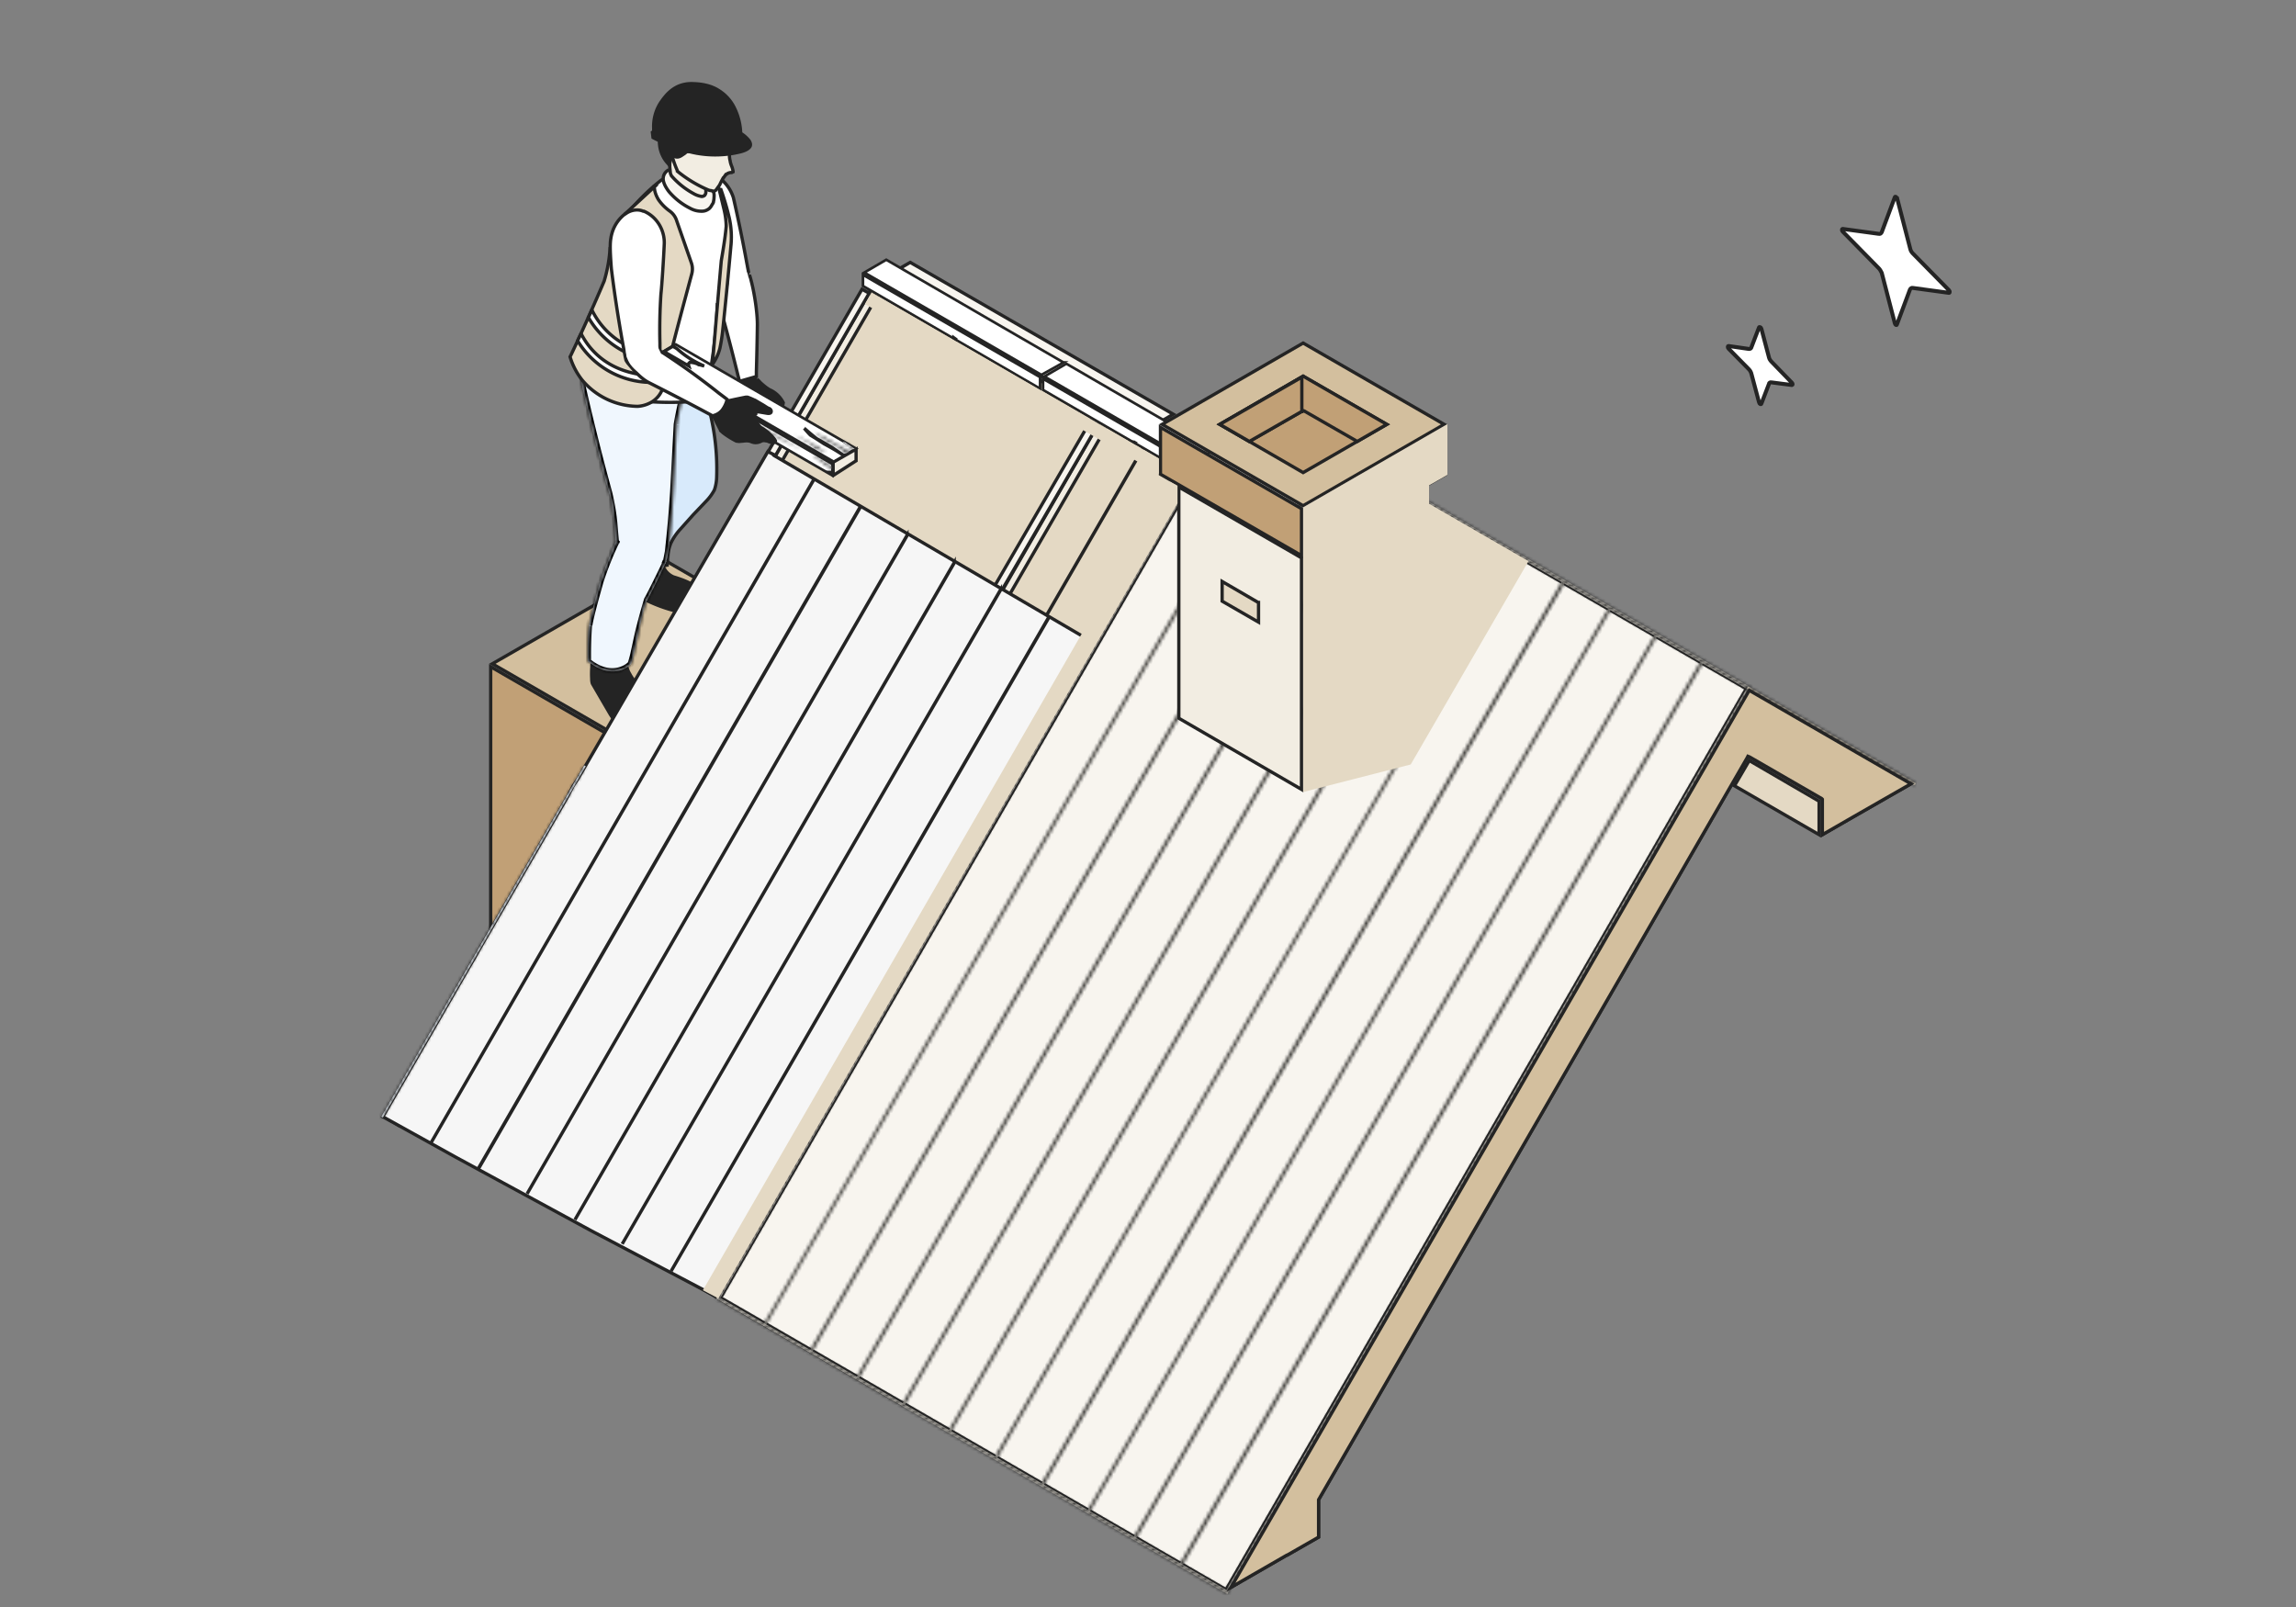
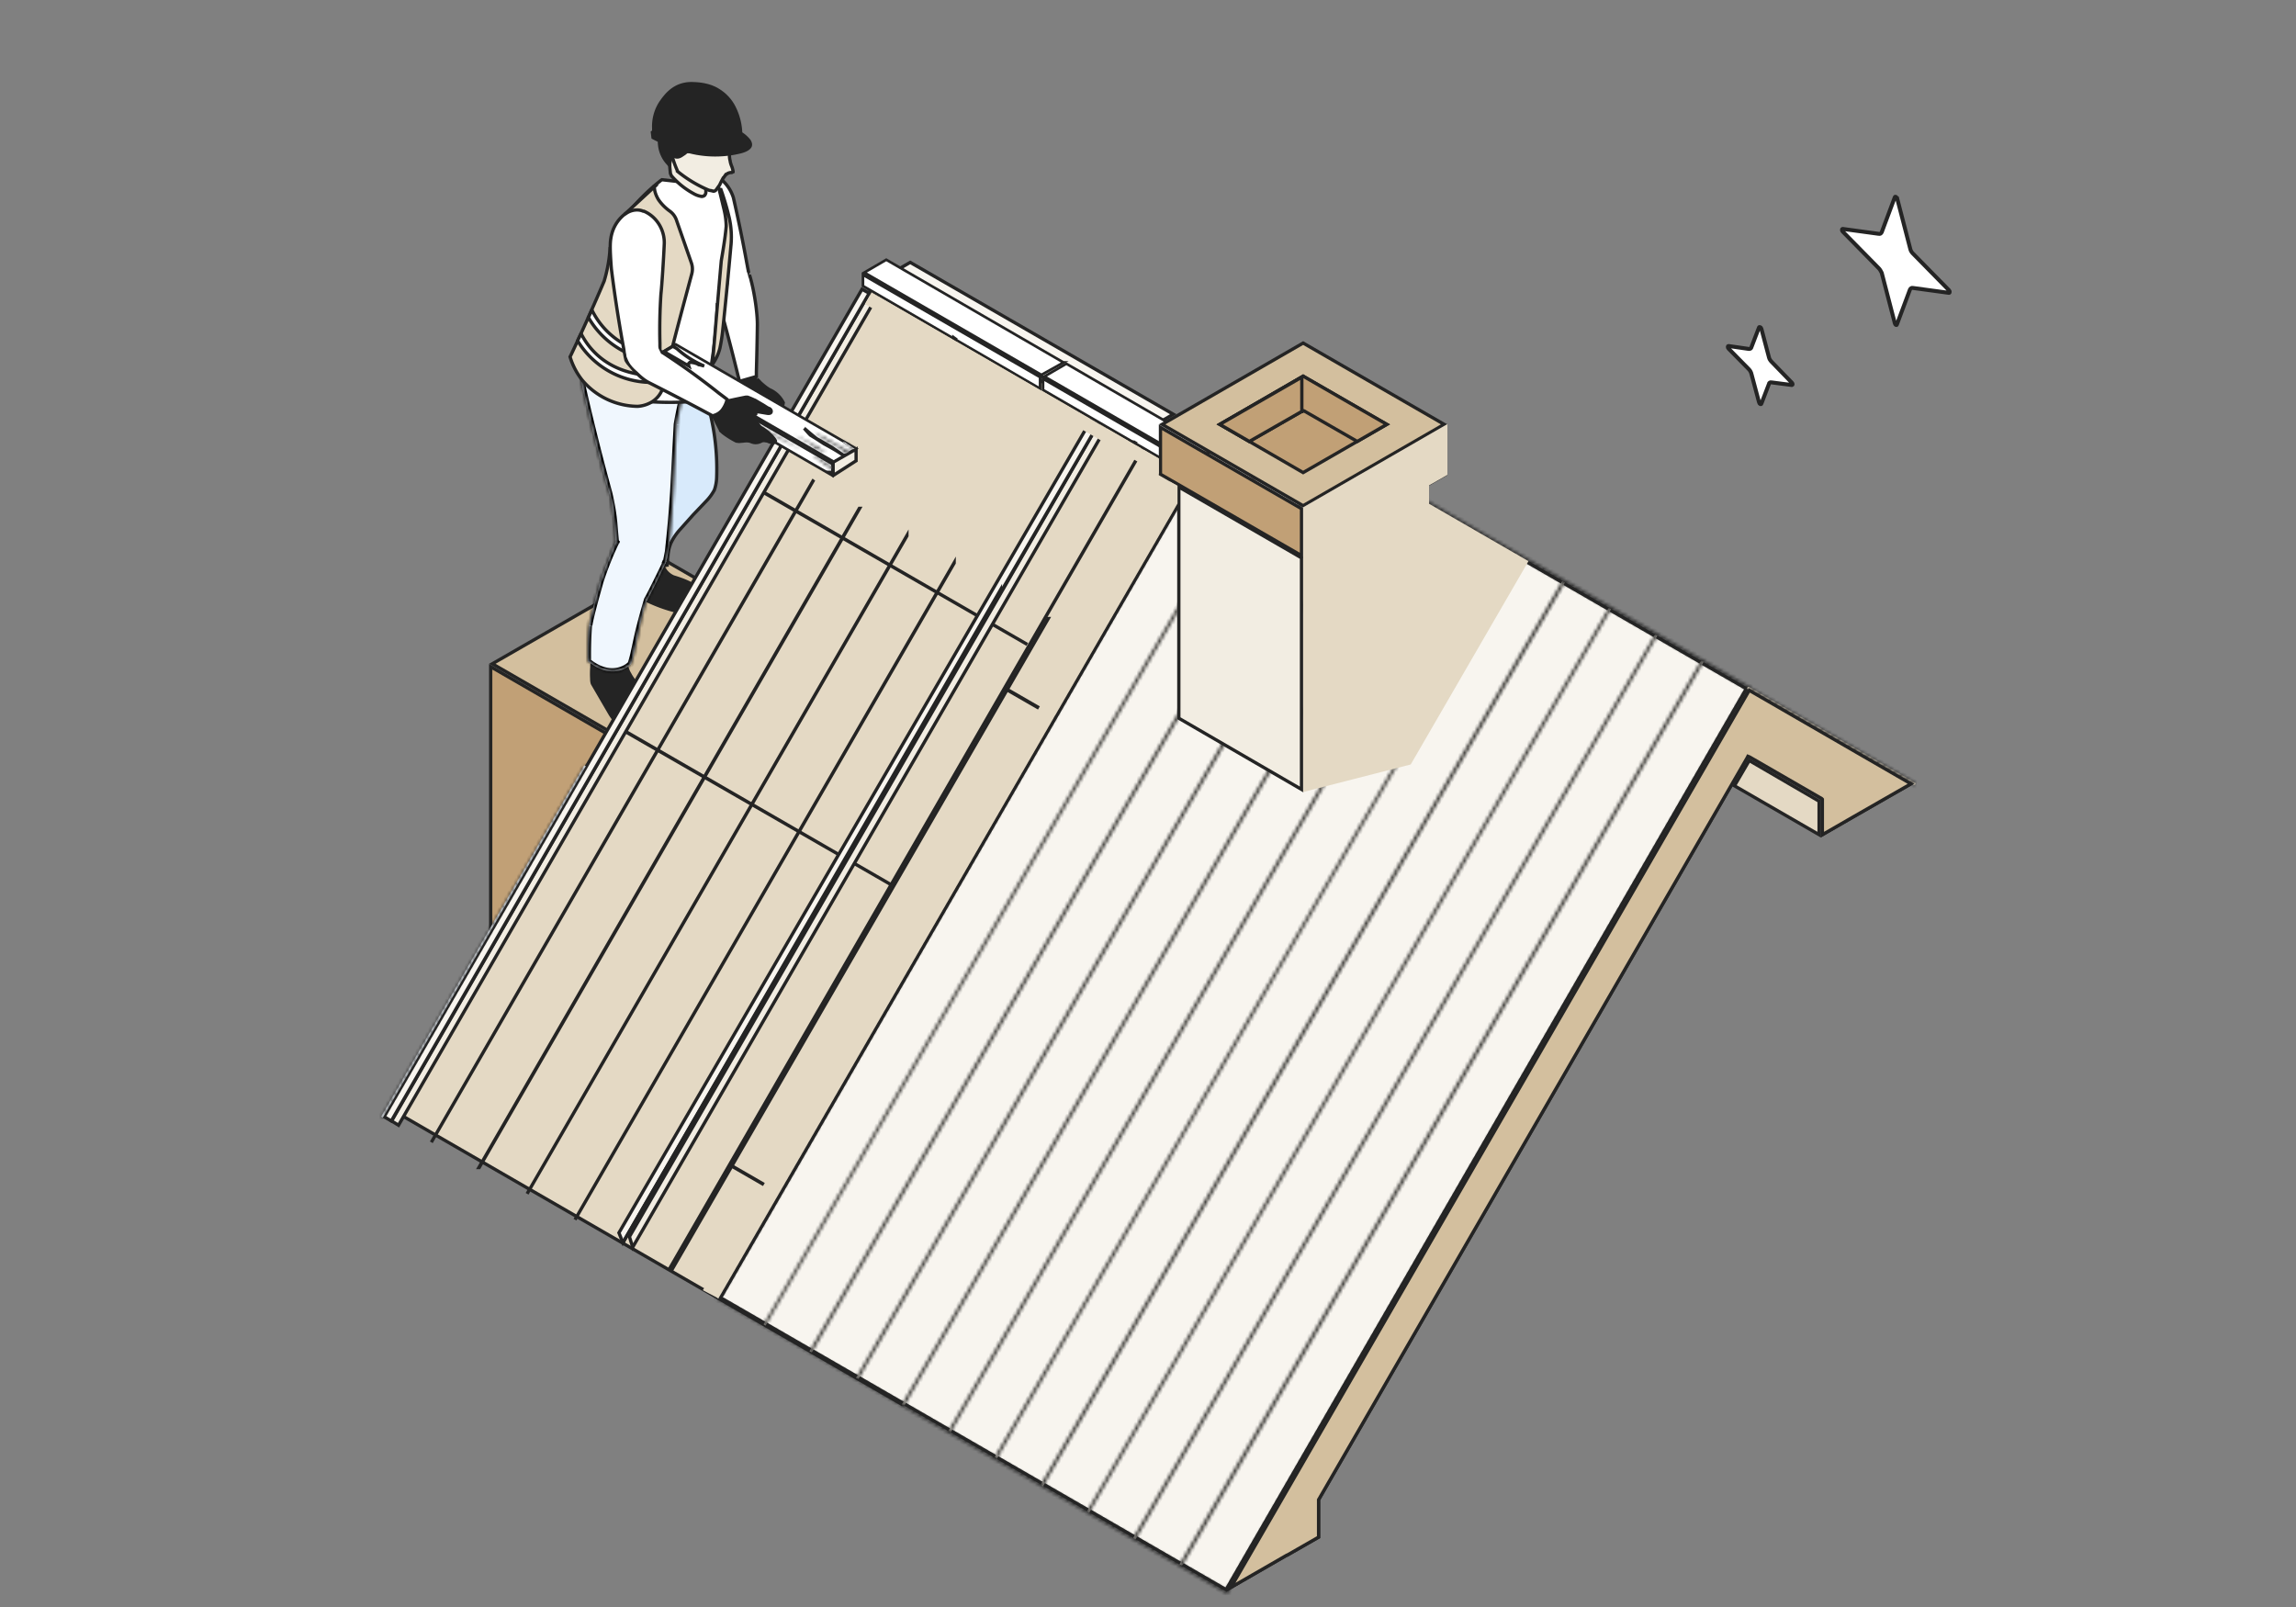
<svg xmlns="http://www.w3.org/2000/svg" width="700" height="490" fill="none">
  <rect width="100%" height="100%" fill="#808080" stroke="none" />
  <style>.B{fill:#fff}.C{fill:#242424}.D{stroke:#242424}.E{fill:#f2ede2}.F{fill:#e4d9c4}.G{fill:#f8f5ef}.H{fill:#d3bf9e}.I{fill:#c1a076}.J{fill:#f0f7fe}.K{stroke-width:.8}</style>
  <defs>
    <path id="A" d="m555.6 243.7-.2-.2-22-12.7-.5-.2-.2.4L402 457.3v11.4l-9.6 5.5h-.1l-17 9.8 158-273.5 49.3 28.5-17.8 10.2-9.2 5.3v-10.8Z" class="D H" />
    <path id="B" d="m324.3 110.5-6.8 3.8-54-31.2 6.7-3.9 54 31.3Zm-7.2 4.5v3.5l-54-31.3v-3.4l54 31.2Z" />
  </defs>
  <path stroke-width="1.2" d="M578.3 60.5c0-.4-.5-.7-.6-.4l-4 10.7c-.2.4-.5.6-.9.5l-11-1.5c-.3 0-.3.5 0 .8l11 11.2c.4.4.7 1 .9 1.4l4 15.4c.1.4.5.7.6.4l4-10.7c.2-.4.5-.6.9-.5l11 1.5c.3 0 .3-.5 0-.8l-11-11.2c-.4-.4-.7-.9-.8-1.4l-4-15.4ZM537 100.2c-.1-.4-.6-.6-.7-.4l-2.3 6c-.1.5-.4.6-.8.6l-6.2-.9c-.3 0-.3.5 0 .8l6.2 6.3c.4.4.7 1 .8 1.5l2.3 8.6c.1.5.6.7.7.4l2.3-6c0-.4.4-.6.8-.5l6.2.8c.3 0 .3-.4 0-.7l-6.2-6.4c-.4-.4-.7-.9-.8-1.4l-2.3-8.7Z" class="B D" />
  <path stroke="#f8f5ef" stroke-width=".6" d="M196.5 191.5h2.5" />
  <g class="D">
    <path d="M203.3 234.3v7.4l-53.7 88.6v-127l53.7 31Z" class="I" />
    <path d="m257.4 202.4-53.6 31-53.7-31 53.7-30.9 53.6 31Z" class="H" />
    <path d="m202.2 173 .5.7a6 6 0 0 0 2.6 2.2c1 .3 3.3 1 5.4 2.1 1 .6 1.9 1.2 2.5 2 .6.6 1 1.3.9 2.1v.2c-.2 1.8-1.5 3-3.2 3.6a10 10 0 0 1-5.3.3 45.9 45.9 0 0 1-8.2-3l-.6-.3 5.4-9.9Z" class="C" />
    <path fill="#d8eafb" d="M208.6 101.9a1179.3 1179.3 0 0 1 7.6 22.9 72 72 0 0 1 2.3 20.5 13 13 0 0 1-.7 4.1 15 15 0 0 1-2.3 3.2l-4.1 4.3-4.2 4.7a16.9 16.9 0 0 0-2.7 4.1c-.9 2.4-1 4.1-1 5.3l-.1 1.1v.2h-.1l-1.8.4-.5.2-2.5-64.5 10-6.6h.1z" />
    <path d="M191 203c.2.8.5 1.7 1 2.5.5 1 1.3 2 2 3a45 45 0 0 0 4 4.5c.8.7 2.2 2.6 2.6 4.7.3 1 .2 2-.2 2.8s-1.3 1.6-2.8 2.2a8.4 8.4 0 0 1-7.7-1 12 12 0 0 1-3.9-4l-2.8-4.8-2.5-4.3c-.2-.3-.3-1-.3-1.8a26.6 26.6 0 0 1 .3-5.6L191 203z" class="C" />
  </g>
  <mask id="C" class="B">
    <path d="M201.8 110.7l7.8 3.9s-2.8 11.4-3.2 14.8-1.5 37.6-3.3 41.7h.1c0 .1-4.2 8.8-5.9 11.9-1.6 3-4 18.2-5 19.6 0 0-5.1 5.4-13.1-1 0 0-.2-7.6.4-11 .6-3.3 2.6-10.5 3.3-13a216.7 216.7 0 0 1 4.8-12.4s-.7-10.8-2-15c-1.5-4.2-7.3-28-8.2-32.5-1-4.3-.8-15.7 3.2-20.7l21 13.7z" />
  </mask>
  <path d="M201.8 110.7l7.8 3.9s-2.8 11.4-3.2 14.8-1.5 37.6-3.3 41.7h.1c0 .1-4.2 8.8-5.9 11.9-1.6 3-4 18.2-5 19.6 0 0-5.1 5.4-13.1-1 0 0-.2-7.6.4-11 .6-3.3 2.6-10.5 3.3-13a216.7 216.7 0 0 1 4.8-12.4s-.7-10.8-2-15c-1.5-4.2-7.3-28-8.2-32.5-1-4.3-.8-15.7 3.2-20.7l21 13.7z" class="J" />
  <path fill="#000" d="m201.8 110.7-.6.9h.1l.5-.9Zm7.8 3.9 1 .2.2-.8-.8-.3-.4.9Zm-3.2 14.8-1-.1 1 .1Zm-3.3 41.7-1-.4-.4 1 1 .4.4-1Zm.1 0 1 .5.4-1-1-.4-.4 1Zm-5.9 11.9.9.5-.9-.5Zm-5 19.6.6.7.1-.1-.8-.6Zm-13.1-1h-1v.6l.3.2.7-.7Zm.4-11-1-.1 1 .2Zm3.3-13 1 .2-1-.3Zm4.9-12.3 1 .4.2-.6-.5-.5-.7.7Zm-.1-.1h-1v.4l.3.3.7-.7Zm-2-15-1 .3 1-.3Zm-8.2-32.5-1 .3 1-.3Zm3.2-20.7.6-.8-.8-.5-.6.7.8.6Zm21 13.7-.4 1 7.9 3.8.4-1 .4-.8-7.8-3.9-.4 1Zm7.9 3.9-1-.3s-2.7 11.5-3.2 15l1 .1 1 .1c.4-3.3 3.1-14.6 3.2-14.7l-1-.2Zm-3.2 14.8-1-.1-.4 7.4-.7 13.2a379.8 379.8 0 0 1-1.6 18.2l-.5 2.6.9.4.9.4a90.7 90.7 0 0 0 1.3-8.1c.4-3.8.7-8.6 1-13.3l.7-13.3c.1-3.7.3-6.5.4-7.3h-1Zm-3.3 41.7-.4 1h.2l.3-1 .4-.9h-.2l-.3 1Zm.1 0-.9-.4s-4.2 8.8-5.9 11.8l1 .5.8.5a465 465 0 0 0 6-11.9l-1-.4Zm-5.9 11.9-.9-.5a189.4 189.4 0 0 0-2.9 10.7l-1.3 6a39.4 39.4 0 0 1-.7 2.6l-.1.2.8.6.8.6.4-.7.2-.7.6-2.2 1.3-6a184.6 184.6 0 0 1 2.7-10.1l-.9-.5Zm-5 19.6-.8-.7s-1 1.1-3 1.6-5 .4-8.7-2.6l-.6.8-.7.7c4.3 3.4 7.8 3.7 10.4 3 2.6-.5 4-2 4-2.1l-.7-.7Zm-13.1-1h1v-1.2a125.5 125.5 0 0 1 .3-9.6l-1-.1-1-.2a49 49 0 0 0-.4 10v1.1h1Zm.4-11 1 .2c.5-3.2 2.6-10.4 3.3-13l-1-.3-1-.2c-.6 2.5-2.7 9.8-3.3 13.2l1 .2Zm3.3-13 1 .2a96.6 96.6 0 0 1 4.8-12.1l-.9-.4-1-.4a482.8 482.8 0 0 0-4.8 12.4l1 .2Zm4.9-12.3.7-.7-.1-.1-.7.7-.7.7v.1l.8-.7Zm-.1-.1h1l-.5-6a66 66 0 0 0-1.6-9.3l-1 .3-1 .3c.8 2 1.3 5.6 1.6 8.9l.5 5.9 1-.1Zm-2-15 .9-.3a750 750 0 0 1-8.1-32.4l-1 .2-1 .3c1 4.3 6.8 28.2 8.2 32.5l1-.3Zm-8.2-32.5 1-.2a33 33 0 0 1-.3-9.8c.4-4 1.5-7.8 3.3-10l-.8-.7-.8-.6a22 22 0 0 0-3.7 11 38 38 0 0 0 .3 10.5l1-.2Zm3.2-20.7-.5.8 21 13.8.6-.9.5-.8-21-13.7-.6.8Z" mask="url(#C)" />
  <g class="D">
    <path d="m266.4 86.7 154.1 89-145.7 252.4-154.1-89L266.4 86.7Z" class="F" />
    <path d="m357.7 126.3-4.6 2.7-.3.1v6l-85.3-49.3 10-5.8 80.2 46.3Z" class="G" />
    <path d="m188.6 221.8 82.8 47.8-82.8-47.7v-.1Zm41.8-73.1 82.8 47.8-82.8-47.7Zm-7.6 206.6 82.8 47.8v.1l-82.8-47.8ZM306.7 210l82.8 47.8v.1l-82.9-47.8Zm43-75.6h.1L204.1 386.9l145.6-252.4Z" class="B" />
    <path d="M267.2 90.7 121.5 343.1l-2.1-1.3L265 89.4l2.2 1.3Z" class="E" />
    <path d="M265 89.4 119.3 341.8l-2.2-1.3L262.8 88.2l2.2 1.2Z" class="G" />
    <path d="m336.9 130.9-144 249.4-1-3.2 142.8-247.5 2.2 1.3Z" class="E" />
    <path d="M334.7 129.6 189.9 378.9l-1.2-3 143.8-247.6 2.2 1.3Z" class="G" />
    <g class="B">
      <use href="#B" class="K" />
      <path d="m290.8 103 .7.5.1.1h.1l-.8-.4-.1-.1Z" />
      <use href="#B" x="54.9" y="31.7" class="K" />
    </g>
  </g>
  <mask id="D" class="B">
    <path d="m365.4 140.4 2.8 1.6 1.4 1c.2.2.8.7 0 .3-.7-.4-1.9-.8-2.5-1.2-.7-.5-1.7-1.5-3-2.1l-3.3-1.9c-.8-.4-.2-.1.9.3 1 .4 3.7 2 3.7 2Z" />
  </mask>
  <path d="m365.4 140.4 2.8 1.6 1.4 1c.2.2.8.7 0 .3-.7-.4-1.9-.8-2.5-1.2-.7-.5-1.7-1.5-3-2.1l-3.3-1.9c-.8-.4-.2-.1.9.3 1 .4 3.7 2 3.7 2Z" class="B" />
  <path d="m365.4 140.4-.7.8.7-.8Zm2.8 1.6-.7.7.7-.7Zm1.4 1-.5.9.5-.9Zm0 .3.5-1-.5 1Zm-4.2-2.9.7-.7-.2-.1-.5.8Zm0 0-.6.8.3.2.3.2.9.5a53 53 0 0 1 1.2.6c0 .1 0 0 0 0l.7-.7.6-.7-.3-.3a11.7 11.7 0 0 0-1.3-.7l-.8-.4-.3-.2h-.1l-.6.7Zm2.8 1.6-.7.7a10.3 10.3 0 0 0 1.6 1.2l.5-.9.5-.8a14.4 14.4 0 0 1-1.3-1l-.6.8Zm1.4 1-.5.9h.1c0 .1.1.2 0 .1l-.2-.5a1 1 0 0 1 .7-1h.5s.1 0 0 0v-.1l-.6.9-.4.8a5 5 0 0 0 .6.3h.5a1 1 0 0 0 .7-1l-.1-.6-.2-.1-.6-.5-.5.8Zm0 .3.5-1-1.4-.6-1-.5-.6.9-.6.8 1.4.7 1.3.5.4-.8Zm-2.5-1.2.5-.9-1.2-1c-.5-.3-1.2-.8-2-1.1l-.4.9-.4.8 1.6 1 1.3 1 .6-.7Zm-3-2.1.4-1-3.2-1.7-.5.8-.5 1 3.3 1.7.4-.8Zm-3.3-1.9.5-.8-.2-.1h.1l.2.6a1 1 0 0 1-.6 1l-.4.1h-.1l1 .4.4-.9.4-1-1.2-.4a2.2 2.2 0 0 0-.3 0h-.5a1 1 0 0 0-.6 1c0 .4.2.6.2.6l.1.1.5.3.5-.9Zm.9.3-.4 1a24.3 24.3 0 0 1 3.2 1.6l.3.2v.1l.6-.9.5-.8h-.1l-.3-.3a74.3 74.3 0 0 0-3.4-1.8l-.4.9Zm3.7 2-.7.8.7-.8.7-.7-.7.7Z" mask="url(#D)" class="C" />
  <mask id="E" class="B">
    <path d="M373.8 141.2l3.6 2 .4.2-.6.4-1-.5 1 .5-.4.2-.8-.6-2.6-2-3.2-1.7-2.4-1.6c-.8-.4-1-.6-1.3-.9l2 1.1c1 .5 4.7 2.5 5.3 3z" />
  </mask>
  <path d="M373.8 141.2l3.6 2 .4.2-.6.4-1-.5 1 .5-.4.2-.8-.6-2.6-2-3.2-1.7-2.4-1.6c-.8-.4-1-.6-1.3-.9l2 1.1c1 .5 4.7 2.5 5.3 3z" class="B" />
  <path d="m373.8 141.2.6-.8-1.3 1.5.7-.7Zm3.6 2 .4-.8-.4.9Zm.4.2.5.9 2-1.1-2.2-.7-.3 1Zm-.6.4-.5.8.5.3.5-.3-.5-.8Zm-1-.5-.4.9.5-.9Zm1 .5.4.9 1.5-.9-1.5-.8-.5.8Zm-.4.2-.7.8.6.4.6-.3-.5-.9Zm-.8-.6.7-.8-.7.8Zm-2.6-2 .5-.8-.5.8Zm-3.2-1.7.4-1-.4 1Zm-3.7-2.5-.6.9.6-.9Zm2 1.1-.4 1 .5-1Zm5.3 3-.5.8 1.3-1.6-.8.7Zm0 0-.5.8c.6.3 2.8 1.7 3.7 2l.4-.8.4-1c-.7-.3-2.8-1.5-3.4-2l-.6 1Zm3.6 2-.4.9.5.2.3-1 .3-1h-.3l-.4.9Zm.4.1-.5-.8-.6.3.5.9.5.8.6-.3-.5-.9Zm-.6.4.5-.9a14 14 0 0 0-1-.6h-.3l-.2-.1h-.2a1 1 0 0 0-1 .8 1 1 0 0 0 .4 1h.1l.3.2.5-.9.5-.8-.2-.1h.1l.2.3a1 1 0 0 1-.4 1.3 1 1 0 0 1-.8.1l1 .5.5-.8Zm-1-.5-.4.9.8.5.5-.9.5-.8-.8-.5-.5.8Zm1 .5-.6-.8-.3.2.5.8.5.9.3-.2-.5-.9Zm-.4.2.6-.8-.7-.6-.7.8-.6.7.7.7.7-.8Zm-.8-.6.7-.8a21 21 0 0 0-2.8-2l-.5.8-.4 1c.6.3 1.8 1.3 2.4 1.7l.6-.7Zm-2.6-2 .5-.8-3.3-1.8-.4.9-.5.9 3.3 1.7.4-.9Zm-3.2-1.7.4-1a13 13 0 0 1-1-.6l-1.3-.8-.5.8-.5.9 1.2.8 1.2.8.5-1Zm-2.4-1.6.5-.8-1.3-.9-.5.8-.6.9 1.4.9.5-.9Zm-1.3-.9.5-.8.2.2.2.4a1 1 0 0 1-.6 1.1l-.5.1a.9.9 0 0 1-.3 0l.6.2 1.5.8.5-.9.4-.9-1.5-.8a25 25 0 0 0-.6-.3h-.9a1 1 0 0 0-.6 1.1c0 .3.2.4.2.4l.1.2h.2l.6-.8Zm2 1.1-.4 1 5.2 2.8.5-.9.6-.8-5.4-3-.4 1Zm5.3 3 .8-.8-.8.7-.7.7.7-.7Z" mask="url(#E)" class="C" />
  <mask id="F" class="B">
    <path d="m378.8 142.8-1.5-1-1.9-1.5c-.5-.2-.3-.3.5 0l3 2 .4.2-.5.3Z" />
  </mask>
  <path d="m378.8 142.8-1.5-1-1.9-1.5c-.5-.2-.3-.3.5 0l3 2 .4.2-.5.3Z" class="B" />
  <path d="M378.8 142.8v1h3.5l-3-1.8-.5.8Zm-1.5-1-.6.7.6-.8Zm1.7.6-.5.8.5-.8Zm.3.1.5.9 1.7-1-1.7-.8-.5 1Zm-.5.3-.5-.8-3.2 1.8h3.7v-1Zm0 0 .6-.8-1.4-1-.7.7-.6.8 1.6 1.2.5-.9Zm-1.5-1 .7-.8-2-1.5-.6.8-.5.9 1.8 1.3.6-.8Zm-1.9-1.5.5-.8c-.1-.1 0-.1 0 0h.1l.2.6a1 1 0 0 1-1 1h-.1l.4.1.4-.9.4-.9a6.5 6.5 0 0 0-.8-.3h-.4s-.3 0-.5.2a1 1 0 0 0-.3 1.4l.2.2.4.3.5-.9Zm.5 0-.4 1c.3 0 .8.4 1.4.9l1.6 1 .5-.8.5-1c-.3 0-.8-.4-1.4-.9a12 12 0 0 0-1.8-1l-.4.8Zm3 2-.4 1 .4.1.4-.9.5-.9-.3-.1-.5.9Zm.4.2-.5-.8-.5.3.5.8.5.9.5-.3-.5-.9Zm-.5.3v1-2 1Z" mask="url(#F)" class="C" />
  <path d="m345.7 134.8.7.4.2.1-.8-.4-.1-.1Zm25.6 14.4.6.1v.3l-.6-.4Z" class="B D" />
  <mask id="G" class="B">
    <path d="m372.4 148.5-.5-.3a18 18 0 0 1-3-2l-2.4-1.8c-.6-.3-.3-.4.6 0 1 .5 3 2.1 3.9 2.6l1.4.7v.8Z" />
  </mask>
  <path d="m372.4 148.5-.5-.3a18 18 0 0 1-3-2l-2.4-1.8c-.6-.3-.3-.4.6 0 1 .5 3 2.1 3.9 2.6l1.4.7v.8Z" class="B" />
  <path d="M372.4 148.5l-.5.9 1.5 1v-1.9h-1zm-.5-.3l.4-.9-.4.9zm-5.4-3.8l.5-.8-.5.8zm.6 0l-.4 1 .4-1zm3.9 2.6l-.5.8.5-.8zm1.4.7h1v-.6l-.5-.3-.5.9zm0 .8l.6-.8-.7-.4-.4.9-.5.9c.2 0 .4.2.5.3l.5-.9zm-.5-.3l.4-.9a17 17 0 0 1-2.7-1.8l-.7.7-.7.8c.6.5 2 1.4 3.2 2l.5-.8zm-3-2l.7-.7-2.6-2-.5 1-.4.8 2.1 1.7.7-.8zm-2.4-1.8l.5-.8c-.1-.1-.1-.1 0 0a1 1 0 0 1-.7 1.6h-.1c.1 0 .3 0 .5.2l.4-1 .4-.9a7 7 0 0 0-1-.3h-.3l-.5.1a1 1 0 0 0-.3 1.5l.1.2.6.3.4-.9zm.6 0l-.4 1c.4.1 1 .6 1.8 1.1.7.5 1.5 1.1 2 1.3l.5-.8.4-1c-.3 0-1-.6-1.7-1.1l-2.2-1.4-.4 1zm3.9 2.6l-.5.8 1.5.8.4-.9.5-.9-1.5-.7-.4.9zm1.4.7h-1v.8h2v-.8h-1z" mask="url(#G)" class="C" />
-   <path fill="#f6f6f6" d="m236 138.9 98.3 57.6-116 198.8-38-20-41.6-22.6-22-12.2 26.3-45.6 1.6-2.7 1.5-2.7L173 243l1.7-3.3 1.6-2.4 57.8-99.6 2 1Z" class="D" />
  <mask id="H" class="B">
    <path d="m279 291.6-60.3 104.2.5.2 60.2-104.2-.4-.2Z" />
  </mask>
  <path d="m279 291.6-60.3 104.2.5.2 60.2-104.2-.4-.2Z" class="J" />
  <path d="m218.7 395.8-.8-.5-.5.8.8.5.5-.8ZM279 291.6l.5-1-1-.4-.4.9.9.5Zm.4.2.9.5.5-.8-.9-.5-.5.8ZM219.2 396l-.5.9.9.5.5-.9-.9-.5Zm-.5-.2 1 .5 60-104.3-.8-.5-1-.5L218 395.3l.8.5ZM279 291.6l-.5.8.4.3.5-.9.5-.8-.4-.3-.5.9Zm.4.2-.8-.5-60.2 104.2.8.5.9.5 60.2-104.2-.9-.5ZM219.2 396l.5-.8-.5-.3-.5.9-.5.8.5.3.5-.9Z" mask="url(#H)" class="C" />
  <path d="m319.5 188.6-114.9 199 115-199ZM305 180 189.7 379.3 305 179.9Zm-14.1-8.4L175.3 371.9l115.6-200.2Zm-14.4-8.3L160.7 364l115.8-200.6Zm-14.4-8.3-116 201h-.1l116-201Zm-14.1-8.6L131.5 348.3l116.6-202Z" class="D J" />
  <mask id="I" class="B">
    <path d="m178.1 233.4-61.9 107.1.5.3 61.9-107.2-.5-.2Z" />
  </mask>
  <path d="m178.1 233.4-61.9 107.1.5.3 61.9-107.2-.5-.2Z" class="J" />
  <path d="m116.2 340.5-.9-.5-.5.9.9.5.5-.9Zm62-107.1.4-1-.8-.4-.5.9.8.5Zm.4.2.9.5.5-.8-.9-.5-.5.8Zm-62 107.2-.4.9.8.5.5-.9-.8-.5Zm-.4-.3.9.5L179 234l-.9-.5-.8-.5-62 107.1.9.5Zm62-107.1-.6.8.5.3.5-.9.5-.8-.5-.3-.5.9Zm.4.2-.9-.5-61.9 107.2.9.5.8.5 62-107.2-.9-.5Zm-62 107.2.6-.9-.5-.2-.5.8-.5.9.5.3.5-.9Z" mask="url(#I)" class="C" />
  <use href="#A" />
  <g class="D">
    <path d="m378.3 121 154.1 89-158.6 274.7-154.1-89L378.3 121Z" class="G" />
    <path d="M554.6 244.3v10.2l-25.8-14.9 4.5-7.7 21.3 12.4Z" class="F" />
  </g>
  <mask id="J" class="B" />
  <path d="m382 471.6.8.5.2-.2v-.3h-1Zm-8 13.8-.8-.5 1.7 1-.9-.5Zm8-13.8h1V468l-2 3 .9.5Zm0 0-.9-.5-8 13.8 1 .5.8.5 8-13.8-1-.5Zm-8 13.8.9.5 8-13.8-1-.5-.8-.5-8 13.8 1 .5Zm8-13.8h-1 2-1Z" mask="url(#J)" class="C" />
  <mask id="K" class="B">
    <path d="m391.8 128.3-159 275.5.6.4 159.1-275.5-.7-.4Z" />
  </mask>
  <path d="m391.8 128.3-159 275.5.6.4 159.1-275.5-.7-.4Z" class="E" />
  <path d="m232.7 403.8-.8-.5-.5.9.8.5.5-.9Zm159.1-275.5.5-1-.8-.4-.5.9.8.5Zm.7.4 1 .5.4-.9-.9-.5-.5.9Zm-159 275.5-.6 1 .9.4.5-.9-.9-.5Zm-.8-.4.9.5 159-275.5-.8-.5-.8-.5-159.1 275.5.8.5Zm159.1-275.5-.5.8.7.4.5-.8.5-.9-.7-.4-.5.9Zm.7.4-.8-.5-159.1 275.5.8.5.9.5 159.1-275.5-.9-.5Zm-159 275.5.4-.8-.7-.4-.5.8-.5.9.7.4.5-.9Z" mask="url(#K)" class="C" />
  <mask id="L" class="B">
    <path d="M406 136.4 246.8 412l.7.4 159.2-275.5-.7-.5Z" />
  </mask>
  <path d="M406 136.4 246.8 412l.7.4 159.2-275.5-.7-.5Z" class="E" />
  <path d="m246.8 412-.9-.5-.5.9.9.5.5-1ZM406 136.4l.5-.8-1-.5-.4.8.9.5Zm.7.5.8.5.5-1-.8-.4-.5.9ZM247.5 412.4l-.5.9.9.5.5-.9-.9-.5Zm-.7-.4.9.5 159.1-275.6-.8-.5-1-.5-159 275.6.8.5ZM406 136.4l-.5 1 .7.3.5-.8.5-1-.7-.3-.5.8Zm.7.5-.9-.5-159.1 275.5.8.5.9.5 159.1-275.5-.8-.5ZM247.5 412.4l.5-.9-.7-.4-.5.9-.5.9.7.4.5-.9Z" mask="url(#L)" class="C" />
  <mask id="M" class="B">
    <path d="M420 144.5 261 420.1l.7.4 159-275.5-.7-.4Z" />
  </mask>
  <path d="M420 144.5 261 420.1l.7.4 159-275.5-.7-.4Z" class="E" />
  <path d="m260.9 420.1-.9-.5-.5.9.9.5.5-.9ZM420 144.5l.5-.8-.9-.5-.5.8 1 .5Zm.7.4.9.5.5-.8-.9-.5-.5.8Zm-159 275.6-.6.9.9.5.5-.9-.9-.5Zm-.8-.4.9.5 159-275.6-.8-.5-.9-.5-159 275.6.8.5ZM420 144.5l-.5.9.7.4.5-.9.5-.8-.7-.4-.5.8Zm.7.4-.8-.5L260.8 420l.8.5.9.5 159-275.6-.8-.5Zm-159 275.6.4-.9-.7-.4-.5.9-.5.9.7.4.5-.9Z" mask="url(#M)" class="C" />
  <mask id="N" class="B">
    <path d="M434.1 152.6 275 428.2l.7.4 159.1-275.5-.7-.5Z" />
  </mask>
  <path d="M434.1 152.6 275 428.2l.7.4 159.1-275.5-.7-.5Z" class="E" />
  <path d="m275 428.2-.9-.5-.5.9.9.5.5-.9Zm159.1-275.6.5-.8-.9-.5-.5.8.9.5Zm.7.5.9.5.5-1-.9-.4-.5.9Zm-159 275.5-.6.9.9.5.5-.9-.9-.5Zm-.8-.4.9.5 159-275.6-.8-.5-.9-.5-159 275.6.8.5Zm159.1-275.6-.5 1 .7.3.5-.8.5-1-.7-.3-.5.8Zm.7.5-.9-.5L275 428l.8.5.9.5 159-275.5-.8-.5Zm-159 275.5.4-.8-.7-.4-.5.8-.5.9.7.4.5-.9Z" mask="url(#N)" class="C" />
  <mask id="O" class="B">
    <path d="M448.2 160.8 289.1 436.4l.7.4 159.1-275.5-.7-.5Z" />
  </mask>
  <path d="M448.2 160.8 289.1 436.4l.7.4 159.1-275.5-.7-.5Z" class="E" />
  <path d="m289 436.4-.8-.5-.5.9.9.5.5-.9Zm159.2-275.6.5-.8-.8-.5-.5.8.8.5Zm.7.5 1 .5.4-1-.9-.4-.5.9ZM289.8 436.8l-.5.9.9.5.5-.9-.9-.5Zm-.7-.4.8.5 159.2-275.6-.9-.5-.8-.5L288.2 436l.9.5Zm159.1-275.6-.5 1 .7.3.5-.8.5-1-.7-.3-.5.8Zm.7.5-.8-.5-159.2 275.5.9.5.9.5 159.1-275.5-.9-.5ZM289.8 436.8l.5-.9-.7-.4-.5.9-.5.9.7.4.5-.9Z" mask="url(#O)" class="C" />
  <mask id="P" class="B">
    <path d="M462.3 169 303.2 444.4l.7.4L463 169.3l-.7-.4Z" />
  </mask>
  <path d="M462.3 169 303.2 444.4l.7.4L463 169.3l-.7-.4Z" class="E" />
  <path d="m303.2 444.5-.9-.5-.5.9.9.5.5-.9Zm159-275.6.6-.8-.9-.5-.5.8.9.5Zm.8.4.9.5.5-.8-.9-.5-.5.8ZM303.9 445l-.5.9.9.5.5-.9-.9-.5Zm-.7-.4.9.5 159-275.6-.8-.5-.9-.5-159 275.6.8.5Zm159-275.6-.4.9.7.4.5-.9.5-.8-.7-.4-.5.8Zm.8.4-.9-.5-159 275.6.8.5.9.5 159-275.6-.8-.5ZM303.9 445l.5-.8-.7-.5-.5 1-.5.8.7.4.5-.9Z" mask="url(#P)" class="C" />
  <mask id="Q" class="B">
    <path d="M476.4 177 317.3 452.7l.7.5 159.1-275.6-.7-.4Z" />
  </mask>
  <path d="M476.4 177 317.3 452.7l.7.5 159.1-275.6-.7-.4Z" class="E" />
  <path d="m317.3 452.6-.9-.5-.5 1 .9.4.5-.9Zm159-275.5.6-.9-.9-.5-.5.9.9.5Zm.8.4.9.5.5-.9-.9-.5-.5.9ZM318 453l-.5.8.9.5.5-.8-.9-.5Zm-.7-.5.8.5 159.1-275.5-.8-.5-.9-.5-159 275.5.8.5Zm159-275.5-.4.8.7.5.5-1 .5-.8-.7-.4-.5.9Zm.8.4-.9-.5-159 275.6.8.5.9.5 159-275.6-.8-.5ZM318 453l.5-.9-.7-.4-.5.8-.5 1 .7.3.5-.8Z" mask="url(#Q)" class="C" />
  <mask id="R" class="B">
    <path d="M490.5 185.3 331.4 460.8l.7.4 159.1-275.5-.7-.4Z" />
  </mask>
  <path d="M490.5 185.3 331.4 460.8l.7.4 159.1-275.5-.7-.4Z" class="E" />
  <path d="m331.4 460.8-.9-.5-.5.9.9.5.5-.9Zm159.1-275.5.5-1-.9-.4-.5.9 1 .5Zm.7.4.9.5.5-.9-.9-.5-.5.9ZM332.1 461.2l-.5.9.8.5.5-.9-.8-.5Zm-.7-.4.8.5 159.2-275.5-.9-.5-.9-.5-159.1 275.5.9.5Zm159.1-275.5-.5.8.7.4.5-.8.5-.9-.7-.4-.5.9Zm.7.4-.8-.5-159.2 275.5.9.5.8.5 159.2-275.5-.9-.5ZM332.1 461.2l.5-.9-.7-.4-.5.9-.5.9.7.4.5-.9Z" mask="url(#R)" class="C" />
  <mask id="S" class="B">
    <path d="M504.6 193.4 345.5 468.9l.7.5 159.1-275.6-.7-.4Z" />
  </mask>
  <path d="M504.6 193.4 345.5 468.9l.7.5 159.1-275.6-.7-.4Z" class="E" />
  <path d="m345.5 469-1-.6-.4.9.9.5.5-.9Zm159.1-275.6.5-.9-.9-.5-.5.9 1 .5Zm.7.4.9.5.5-.9-.9-.5-.5.9ZM346.2 469.4l-.5.8.8.5.5-.8-.8-.5Zm-.7-.5.8.5L505.5 194l-.9-.5-.9-.5-159.1 275.5.9.5Zm159.1-275.5-.5.9.7.4.5-.9.5-.9-.7-.4-.5.9Zm.7.4-.8-.5-159.2 275.6.9.5.8.5 159.2-275.6-.9-.5ZM346.2 469.4l.5-1-.7-.3-.5.8-.5 1 .7.3.5-.8Z" mask="url(#S)" class="C" />
  <mask id="T" class="B">
    <path d="M518.6 201.5 359.6 477l.8.4 159-275.6-.8-.4Z" />
  </mask>
  <path d="M518.6 201.5 359.6 477l.8.4 159-275.6-.8-.4Z" class="E" />
  <path d="m359.6 477.1-.8-.5-.5.9.8.5.5-.9Zm159-275.6.5-.9-.9-.5-.5.9.9.5Zm.7.4.9.5.5-.9-.9-.5-.5.9Zm-159 275.6-.4.9.8.5.5-.9-.8-.5Zm-.7-.4 1 .5L519.4 202l-.9-.5-.9-.5-159 275.6 1 .5Zm159-275.6-.5.8.7.4.5-.8.5-.9-.7-.4-.5.9Zm.7.4-.8-.5-159 275.6.9.5.8.5 159-275.6-.9-.5Zm-159 275.6.6-.8-.8-.4-.5.8-.5.9.8.4.5-.9Z" mask="url(#T)" class="C" />
  <mask id="U" class="B">
    <path d="m374.2 486-.4-.2L218.4 396l.2-.4 159.3-276 .4.3 155.4 89.7L374.2 486Zm-154.6-90.2 154.3 89L532.5 210l-154.3-89.1-158.6 274.9Z" />
  </mask>
-   <path d="m374.2 486-.4-.2L218.4 396l.2-.4 159.3-276 .4.3 155.4 89.7L374.2 486Zm-154.6-90.2 154.3 89L532.5 210l-154.3-89.1-158.6 274.9Z" class="E" />
  <path d="M374.2 486v1h3.7l-3.2-1.9-.5.9Zm-.4-.2-.5.8.5-.8ZM218.4 396l-.8-.5-.5.8.8.5.5-.8Zm.2-.4-.8-.5.8.5Zm159.3-276 .5-.8-.8-.5-.5.9.8.5Zm.4.3.5-.9-.5.9Zm155.4 89.7.8.5.5-.9-.8-.5-.5.9ZM374.2 486l-.9-.5-.9 1.5h1.8v-1Zm-154.6-90.2-.9-.5-.5.8.9.5.5-.8Zm154.3 89-.5.9.8.5.5-.9-.8-.5ZM532.5 210l1 .5.4-.9-.9-.5-.5.9Zm-154.3-89.1.5-.9-.8-.5-.5.9.8.5Zm-4 365 .5-.8-.4-.2-.5.9-.5.8.4.2.5-.8Zm-.4-.1.5-1L219 395.3l-.5.9-.5.8 155.4 89.7.5-.8ZM218.4 396l1 .5.1-.4-.9-.5-.8-.5-.2.4.8.5Zm.2-.4 1 .5 159.2-276-.9-.4-.8-.5-159.3 276 .8.4Zm159.3-276-.5 1 .4.1.5-.8.5-.9-.4-.2-.5.9Zm.4.3-.5.8 155.4 89.7.5-.8.5-.9L378.8 119l-.5.9Zm155.4 89.7-.9-.5-159.5 276.3.9.5.8.5 159.5-276.3-.8-.5ZM374.2 486v1-2 1Zm-154.6-90.2-.5.8 154.3 89.1.5-.9.5-.8L220 395l-.5.8Zm154.3 89 .8.5 158.7-274.8-.9-.5-.8-.5L373 484.3l.9.5ZM532.5 210l.5-.9-154.3-89-.5.8-.5.9 154.3 89 .5-.8Zm-154.3-89.1-.8-.5-158.7 274.9.9.5.8.5 158.7-274.9-.9-.5Z" mask="url(#U)" class="C" />
  <mask id="V" class="B">
    <path d="M583.6 239.4h-.2l-50.5-29.2a.4.4 0 0 1 .4-.7l50.5 29.1c.2.1.3.4.1.6l-.3.2Z" />
  </mask>
  <path d="M583.6 239.4h-.2l-50.5-29.2a.4.4 0 0 1 .4-.7l50.5 29.1c.2.1.3.4.1.6l-.3.2Z" class="F" />
  <path d="M583.6 239.4v1h1v-1h-1Zm-.2 0 .5-1-.5 1Zm-50.5-29.2.5-.9-.5.9Zm-.1-.6.8.5-.8-.5Zm.5-.1-.5.8.5-.8Zm50.5 29.1-.5.9.5-.9Zm.1.6-.8-.5.8.5Zm-.3.2v-1h-1v1h1Zm0 0v-1h.3l-.5 1-.5.8.7.2v-1Zm-.2 0 .5-1-50.5-29.1-.5.9-.5.8 50.5 29.2.5-.9Zm-50.5-29.2.5-.9c.3.2.4.5.2.8l-.8-.5-1-.5c-.3.7 0 1.5.6 2l.5-1Zm-.1-.6.8.5c-.1.3-.5.4-.8.2l.5-.8.5-1c-.6-.3-1.5 0-2 .6l1 .5Zm.5-.1-.5.8 50.5 29.2.5-.9.5-.8-50.5-29.2-.5.9Zm50.5 29.1-.5.9a.6.6 0 0 1-.2-.8l.8.5.9.5c.4-.7.2-1.6-.5-2l-.5 1Zm.1.6-.8-.5c0-.2.3-.3.5-.3v2c.5 0 1-.3 1.2-.7l-.9-.5Zm-.3.2h-1 2-1Z" mask="url(#V)" class="C" />
  <g class="D">
    <path d="m435.2 175-37.4 64.7v-69.5l37.4-21.6V175Z" class="F" />
    <path d="m413 198.2-11 6.4v-6l11-6.4v6Zm9-14.9-11 6.4v-6l11-6.4v6Z" class="E" />
    <path d="m440.8 144.6-43 24.8V155l43-24.8v14.3Z" class="I" />
    <path d="M396.8 170.2v70.5L359.4 219v-70.5l37.4 21.6Z" class="E" />
-     <path d="M383.7 183.7v6l-11.1-6.4v-6l11 6.4Z" class="F" />
    <path d="M396.8 155.1v14.3l-43-24.8v-14.3l43 24.8Z" class="I" />
    <path d="m440.3 129.4-43 24.8-43-24.8 43-24.8 43 24.8Z" class="H" />
    <g class="I">
      <path d="m422.8 129.4-25.5 14.7-25.4-14.7 25.4-14.7 25.5 14.7Z" />
      <path d="m422.8 129.4-9 5.2-16.2-9.3-.3-.1-.2.1-16.2 9.3-9-5.2 25.4-14.7 25.5 14.7Z" />
      <path d="m396.8 125.5-15.9 9.1-9-5.2 25-14.4v10.5Z" />
    </g>
  </g>
  <path d="M397.3 154.8v86.7l32.8-8.4 35.9-62-30.3-17.5V148l5.6-3.2v-15.5l-44 25.4Z" style="mix-blend-mode:multiply" class="F" />
  <use href="#A" />
  <g class="B D">
    <path d="M217.3 52.9a13.6 13.6 0 0 1 2.6 1.8 12 12 0 0 1 3.7 5.6 449.4 449.4 0 0 1 4.1 20l.4 2.1.1.5a14.4 14.4 0 0 1-2.6 2.2c-1.7 1.1-4 2.2-6.5 2.2l-5-13.1V55.6l3.2-2.7Z" />
    <path d="M228.5 83.8c1.3 4 2.5 11.5 2.4 15.7a951 951 0 0 1-.3 13.8v1.5l-5.2 1.5c0-.5-.2-1-.4-1.8a646.9 646.9 0 0 0-4.2-16.3 30.2 30.2 0 0 1-1.5-9.4v-.7l9.2-4.3Z" />
  </g>
  <path d="M226.7 116.4c.8-.4 2.2-.8 4.1-.8a16.7 16.7 0 0 0 1.4 1.4c.9.8 2 1.7 3 2.1a8.5 8.5 0 0 1 3.6 3.7l-.2 1a27.7 27.7 0 0 1-1.5 3.8l-.3.2-.6.3a24.5 24.5 0 0 1-4 1.6 1.8 1.8 0 0 1-.3-.1l-.6-.2-1.8-1c-1.2-.8-2.3-2-2.4-3.3-.3-3.1-.8-5-1.5-8h.1a5 5 0 0 1 1-.7Zm-1.3.9Z" class="C D" />
  <path d="M219 85v11.3l.1 2v1.1a341 341 0 0 1-2.5 10.9l-.3 1.4-6-4.3-1.4-6 10-17.3v.8Z" class="D H" />
  <path d="m218.8 56.7.1.1a43.9 43.9 0 0 1 3.5 15.6l-1.2 11.2c-.6 3.7-1.3 7-2.4 9.1l-.1.2A152.8 152.8 0 0 1 215 121c-.1.2-.4.5-1 .8l-2.5.6a91.9 91.9 0 0 1-25.8-1.6c-2.3-.6-3.7-2.2-4.5-4.5-1-2.3-1.2-5.2-1.2-8a55.2 55.2 0 0 1 1.3-11.1 27 27 0 0 0 .8-1.9 55.5 55.5 0 0 0 5.5-18l.1-.8a28 28 0 0 1 2.7-9.7 18 18 0 0 1 2.6-3.7 63.2 63.2 0 0 1 8.5-8.1l.3-.2 17 1.9Z" class="B D" />
-   <path d="M217.5 61.7a3.2 3.2 0 0 1-.4.7c-.2.4-.5.9-1 1.3-.6.4-1.2.7-2.1.7a7 7 0 0 1-3.6-.9c-3-1.5-5-3.4-6.4-5-1.4-1.8-1.9-3.3-1.8-4.2a3 3 0 0 1 1.5-2.4l.4.1a344.8 344.8 0 0 1 12.8 5.7c.7.5.9 1.4.8 2.4a6.8 6.8 0 0 1-.2 1.5v.1Z" class="D G" />
  <g class="E D">
    <path d="m205 47 10.1 10.3a5.1 5.1 0 0 1 .1 1.4c0 .3-.2.6-.3.8-.2.2-.5.4-1 .4a7 7 0 0 1-2.5-.9 24.1 24.1 0 0 1-6.7-5.4l-.3-.7a123.8 123.8 0 0 1-.5-6.2l1.2.2Z" />
    <path d="M223 45a5.6 5.6 0 0 0-.4 4c.1.8.4 1.5.6 2a11.5 11.5 0 0 1 .3 1.2v.2l-.4.2c-.3 0-1 0-1.7.6h-.1l-1 1.4a31.2 31.2 0 0 0-.9 1.8l-1 1.4c-.3.4-.6.5-.9.5l-.8-.2c-.5 0-1-.3-1.5-.5a39.4 39.4 0 0 1-8.7-5.4V52a29.5 29.5 0 0 1-2-6.2v-.2L223 45Z" />
  </g>
  <path d="m222 87.5.5-3.5c.7-1.7 1.4-1.3 4-2 2-.5 2.5 7 1 8.5-1.1 1.1-3.3 1-5 .5l-.5-3.5Z" class="B" />
  <g class="D">
    <path d="M199.5 56.9c0 1.4.5 2.7 1.2 3.9 1 1.5 2.3 2.7 3.4 3.5 1 .7 1.8 1.7 2.2 3l4.5 12.9c.4 1.2.4 2.4 0 3.7-1.7 6.4-7.3 26.9-8.4 33a7.8 7.8 0 0 1-4.5 6.1 9.5 9.5 0 0 1-3.5.9 22.4 22.4 0 0 1-16.9-8 21.2 21.2 0 0 1-3.7-7.1l.3-.6a603.1 603.1 0 0 0 10.1-22.5 44.7 44.7 0 0 0 1.8-10v-.1l4.6-10.4 9-8.3Z" class="F" />
    <path d="M180.5 94.6A24 24 0 0 0 202 108c.2 0 1.2 0 2.5-.4l-.5 2.3-2 .2a26.5 26.5 0 0 1-22.6-13.3l1-2.2zm-3.3 7.2c2.4 4.7 8.2 12 21.2 12.7.1 0 2.6 0 4.8-1.5l-.6 2.6a11 11 0 0 1-4.2 1 26.4 26.4 0 0 1-22.3-12.7l1-2.1z" class="B" />
    <path d="M219.8 57.8a82 82 0 0 1 2.5 8.5c.6 2.6.8 5.3.6 8a1632.5 1632.5 0 0 1-2.6 26.8 56 56 0 0 1-.8 5 14.3 14.3 0 0 1-2.3 5l.3-3.4a4367.2 4367.2 0 0 1 2.4-28.2c.3-1.8 1.2-6.8 1.5-10.5 0-1.3-.2-3.3-.7-5.3l-1.3-5.4.4-.5Z" class="F" />
    <g class="C">
      <path d="M212.3 46.4a28.9 28.9 0 0 0-2.6-.2l-.4.1-.6.5-.9.6c-.6.4-1.2.6-1.9.4a1 1 0 0 0-.9 0l-.5.7-.3 1.3v.5c-.2 0-.3-.2-.4-.3a9.8 9.8 0 0 1-2.6-8.5l11 5Z" />
      <path d="M210.6 25.4c3.8 0 6.6.8 8.7 2.2a13 13 0 0 1 4.6 5.1 19 19 0 0 1 2 7.5v.4l.2.1a9.8 9.8 0 0 1 2.4 2.2c.4.7.5 1.2.3 1.7-.3.6-1 1.2-2.7 1.7a32 32 0 0 1-18.4-.7A50.7 50.7 0 0 1 199 42l-.2-1.7.3-.2.1-.2V39a13.3 13.3 0 0 1 2.1-7.7c1.7-2.5 4.3-5.8 9.3-5.9Z" class="K" />
    </g>
    <g class="B">
      <path d="m261 136.8-6.8 4-55-31.8 6.8-4 55 31.8Zm-7.2 4.7v3.5l-55-31.8v-3.5l55 31.8Z" class="K" />
      <path d="m203.4 113.9.3.1h-.2l-.1-.1Z" />
    </g>
  </g>
  <mask id="W" class="B">
    <path d="m247 135 2.8 1.6a4 4 0 0 0 1.4 1c.3.3 1 .7.1.3-.8-.4-2-.8-2.6-1.2-.7-.4-1.7-1.5-3-2.1l-3.4-1.9a46 46 0 0 1 4.7 2.3Z" />
  </mask>
  <path d="m247 135 2.8 1.6a4 4 0 0 0 1.4 1c.3.3 1 .7.1.3-.8-.4-2-.8-2.6-1.2-.7-.4-1.7-1.5-3-2.1l-3.4-1.9a46 46 0 0 1 4.7 2.3Z" class="B" />
  <path d="M247 135h-1v.6l.4.3.6-.8Zm4.3 3 .5-1-.5 1Zm-4.3-3h1v-.5l-.5-.3-.5.9Zm0 0-.6.9.3.1.3.2 1 .5a50.4 50.4 0 0 1 1 .7h.1l.7-.8.7-.7-.4-.2a10.7 10.7 0 0 0-1.2-.7l-1-.5-.2-.2h-.1l-.6.8Zm2.8 1.6-.7.8a9.7 9.7 0 0 0 1.6 1.1l.5-.8.6-.9a14.8 14.8 0 0 1-1.3-.8l-.7.6Zm1.4 1-.5 1h.2v.1l-.2-.6a1 1 0 0 1 .7-1h.5s.1 0 0 0h-.1l-.5.8-.4 1a4.5 4.5 0 0 0 .6.2h.5a1 1 0 0 0 .4-1.8l-.6-.5-.6.9Zm.1.3.5-.9-1.4-.6-1.1-.5-.6.8-.5.8 1.4.7 1.3.6.4-.9Zm-2.6-1.2.6-.8-1.3-1c-.5-.4-1.2-.9-2-1.2l-.4.9-.4.9 1.6 1 1.4 1 .5-.8Zm-3-2.1.4-1c-1.4-.6-2.4-1.3-3.3-1.7l-.5.8-.5.9 3.4 1.9.4-1Zm-3.4-1.9.5-.8-.2-.2.1.2.3.5a1 1 0 0 1-.7 1c-.2.1-.4 0-.4 0a.8.8 0 0 1-.2 0l1.1.5.4-1 .4-.8-1.2-.5h-.1l-.2-.1h-.5a1 1 0 0 0-.6 1.1l.2.6h.1c.1.2.2.2.3.2l.2.2.5-.9Zm1 .3-.5 1a24.9 24.9 0 0 1 3.6 1.9l.6-.8.5-.9h-.1l-.3-.3a74.6 74.6 0 0 0-3.5-1.8l-.4.9Zm3.7 2h-1 2-1Z" mask="url(#W)" class="C" />
  <path d="M207.9 114a46.7 46.7 0 0 0 5.2 2.4l.5.3 1 .5-1.4-.4-.2-.1-1-.4-4.1-2.4Zm-3.4-2a13 13 0 0 1 1 .5h.2c.2.2.5.5 1 .7l-2.2-1.2Zm.6-6.4c.6.3 1.2.6 1.6 1a29.1 29.1 0 0 0 8 5l-1.5-.4h-.2l-.3-.2a6 6 0 0 0-2-.5h-.4l-.3.3c-.1.1-.2.3-.1.5l.1.3-7.6-4.4 2.7-1.6Zm40.8 25.6a97.3 97.3 0 0 0 3 2.5l2.3 1.3 2.4 1.4 3.5 2.4h.2l-.1.1c-1.9-1.4-4.9-3-6-3.6l-2.3-1.5-1.8-1.1-.1-.1-.3-.3-.9-1-.6-.7.7.6Z" class="B D" />
  <mask id="X" class="B">
    <path d="m255.6 135.8 3.6 2.1.4.2-.6.3c-.8-.4-1.7-.8-1-.4l.9.5-.4.2-.7-.6c-.6-.5-1.8-1.6-2.6-2l-3.4-1.8-2.4-1.6-1.3-.9 2.1 1 5.4 3Z" />
  </mask>
  <path d="m255.6 135.8 3.6 2.1.4.2-.6.3c-.8-.4-1.7-.8-1-.4l.9.5-.4.2-.7-.6c-.6-.5-1.8-1.6-2.6-2l-3.4-1.8-2.4-1.6-1.3-.9 2.1 1 5.4 3Z" class="B" />
  <path d="m255.6 135.8-.7-.7-1 1 1.2.6.5-.9Zm3.6 2.1-.4 1 .4-1Zm.4.2.5.9 2-1.2-2.2-.7-.3 1Zm-.6.3-.5.9.5.3.5-.3-.5-.9Zm-1-.4-.4.9.5-1Zm.9.5.5.9 1.5-.9-1.5-.9-.5.9Zm-.4.2-.6.8.6.4.5-.3-.5-.9Zm-.7-.6.6-.8-.6.8Zm-9.7-6.3.5-.8-.5.8Zm7.5 4 .7.8.9-1-1.1-.6-.5.8Zm0 0-.5.9 3.7 2.1.4-.9.4-.9-3.5-2-.5.8Zm3.6 2.1-.4 1 .5.1.3-1 .3-.9h-.3l-.4.8Zm.4.2-.5-.9-.6.4.5.8.5.9.6-.3-.5-1Zm-.6.3.5-.8a14.4 14.4 0 0 0-1.3-.7h-.2a1 1 0 0 0-.6 0 1 1 0 0 0-.3 1.7 1 1 0 0 0 .2.1l.3.2.5-1 .5-.8h-.2s.2 0 .3.2a1 1 0 0 1-1 1.5h-.2l1 .5.5-.9Zm-1-.4-.4.9.8.4.5-.8.5-.9a50 50 0 0 0-.8-.5l-.5.9Zm.9.5-.5-.9-.4.2.5.9.5.9.4-.2-.5-1Zm-.4.2.7-.8-.8-.6-.6.8-.7.7.8.7.6-.8Zm-.7-.6.6-.8c-.5-.5-1.8-1.6-2.7-2.1l-.5.9-.5.8a20 20 0 0 1 2.4 2l.7-.8Zm-2.6-2 .5-1-3.4-1.7-.5.9-.4.9 3.3 1.7.5-.8Zm-3.4-1.8.5-1c-.2 0-.6-.3-1-.6l-1.4-.9-.5.9-.5.9c.3.1.8.4 1.2.8l1.3.8.4-1Zm-2.4-1.6.5-.9-1.3-.8-.5.8-.6.8 1.4 1 .5-1Zm-1.3-.9.5-.8.2.1.2.5a1 1 0 0 1-.6 1.1h-.5a1 1 0 0 1-.2 0l.5.3 1.6.8.4-1 .5-.8-1.6-.8a25.7 25.7 0 0 0-.7-.4h-.7a1 1 0 0 0-.7 1.2l.2.4.1.1.2.1.6-.8Zm2.1 1-.4 1 5.3 2.9.5-.9.5-.8-5.4-3-.5.9Zm5.4 3-.7-.7.7.7.7.8-.7-.8Z" mask="url(#X)" class="C" />
  <mask id="Y" class="B">
    <path d="m260.7 137.5-1.6-1.1-1.9-1.5c-.5-.2-.3-.3.5 0l3.1 2.1.4.2-.5.3Z" />
  </mask>
  <path d="m260.7 137.5-1.6-1.1-1.9-1.5c-.5-.2-.3-.3.5 0l3.1 2.1.4.2-.5.3Z" class="B" />
  <path d="m260.7 137.5-.6.8.3.2h.3v-1Zm-1.6-1.1-.6.7.6-.7Zm-1.4-1.5.4-.9-.4 1Zm3.1 2.1.5-.9-.5 1Zm.4.2.5.9 1.6-1-1.7-.8-.4.9Zm-.5.3v1h.2l.3-.2-.5-.8Zm0 0 .5-.9-1.4-1-.7.8-.6.7 1.6 1.2.6-.8Zm-1.6-1.1.7-.8a16 16 0 0 0-2.1-1.5l-.5.8-.5 1c.4.1 1.3.9 1.8 1.2l.6-.7Zm-1.9-1.5.5-.8c-.1 0-.1-.1 0 0v.1l.2.5a1 1 0 0 1-1 1l.4.2.4-1 .4-.9a6.2 6.2 0 0 0-.9-.3h-.3c-.1 0-.3 0-.5.2a1 1 0 0 0-.3 1.4l.2.2.4.3.5-.9Zm.5 0-.4 1c.2 0 .8.4 1.4.9.6.4 1.2.9 1.6 1l.5-.8.5-.9-1.4-1c-.6-.4-1.3-.9-1.8-1l-.4.8Zm3.1 2.1-.5.9.4.2.5-1 .4-.8-.3-.2-.5 1Zm.4.2-.5-.9-.5.3.5.9.5.8.5-.2-.5-1Zm-.5.3v-1 2-1Z" mask="url(#Y)" class="C" />
  <path d="M226.8 129.3c.5.2.9.4 1 .6l.2.1-.9-.5-.3-.2ZM253 144h.6v.4a82 82 0 0 1-.7-.4Z" class="B D" />
  <mask id="Z" class="B">
    <path d="m254.2 143.3-.6-.4a14 14 0 0 1-3-2l-2.4-1.8c-.7-.3-.4-.4.5 0 1 .5 3.1 2.2 4 2.6.2.2.8.5 1.5.7v.9Z" />
  </mask>
  <path d="m254.2 143.3-.6-.4a14 14 0 0 1-3-2l-2.4-1.8c-.7-.3-.4-.4.5 0 1 .5 3.1 2.2 4 2.6.2.2.8.5 1.5.7v.9Z" class="B" />
  <path d="M254.2 143.3v1h3.4l-3-1.9-.4.9Zm-.6-.4-.5 1 .5-1Zm-3-2 .6-.7-.6.7Zm-1.9-1.8-.4 1 .4-1Zm4 2.6.4-.9-.5.9Zm1.5.7h1v-.6l-.6-.3-.4 1Zm0 .9h-1v1h1v-1Zm0 0 .5-.9-.7-.4-.4 1-.5.8.5.3.6-.8Zm-.6-.4.4-.8c-1.1-.7-2.3-1.5-2.8-2l-.6.8-.7.8 3.2 2.1.5-.9Zm-3-2 .6-.7-2.6-2-.4 1-.5.8 2.2 1.7.7-.8Zm-2.4-1.8.4-.8c-.1-.1-.1-.1 0 0l.2.6a1 1 0 0 1-.9 1h-.1c.1 0 .3 0 .5.2l.4-1 .4-.9a7 7 0 0 0-1-.3h-.3l-.5.1a1 1 0 0 0-.3 1.5l.2.2.5.3.5-.9Zm.5 0-.4 1c.4.1 1 .6 1.9 1.1l2 1.4.4-.9.5-.9-1.8-1.2a15 15 0 0 0-2.2-1.4l-.4 1Zm4 2.6-.5.9 1.5.7.5-.9.4-.9-1.5-.7-.5.9Zm1.5.7h-1v.9h2v-.9h-1Zm0 .9v1-2 1Z" mask="url(#Z)" class="C" />
  <mask id="a" class="B">
    <path d="M238.7 133.9l-4.2-2.3-4.8-3c-1.4-1-1.3-.9 0 .1l4 3 4.3 2.2c.8.3 3 1.7 5.3 2.7s.6.2-.6-.4l-4-2.3z" />
  </mask>
  <path d="M238.7 133.9l-4.2-2.3-4.8-3c-1.4-1-1.3-.9 0 .1l4 3 4.3 2.2c.8.3 3 1.7 5.3 2.7s.6.2-.6-.4l-4-2.3z" class="B" />
  <path d="M238.7 133.9l.7-.7-.1-.2h-.2l-.4.9zm-4.2-2.3l-.5.8.5-.8zm-4.8-3l-.5.8.5-.9zm13.6 8l-.4 1 .4-1zm-.6-.4l-.4.9.4-1zm-4-2.3l-.7.7h.1l.1.2.5-1zm0 0l.4-1a86 86 0 0 1-2.3-1.2l-1.3-.7-.4-.2h-.1l-.5.8-.5.8.2.1.4.3a282.9 282.9 0 0 0 3.6 2l.5-1zm-4.2-2.3l.5-.9h-.1l-.4-.3a1097.2 1097.2 0 0 1-4.3-2.7l-.5.8-.5.9 2.9 1.8 1.3.9.4.2.1.1.6-.8zm-4.8-3l.5-1a52.5 52.5 0 0 0-1.2-.6h-.2a1 1 0 0 0-.9 1.6 1 1 0 0 0 .2.1 11.6 11.6 0 0 0 1 .8l.6-.8.6-.8a71.6 71.6 0 0 1-.9-.7l.2.3a1 1 0 0 1-.6 1.4 1 1 0 0 1-.7 0h.1c.2 0 .4.2.8.5l.5-.9zm0 .1l-.6.8 4 3 .6-.9.5-.8-3.9-2.9-.6.8zm4 3l-.5.8 4.4 2.3.4-1 .4-.9a50 50 0 0 1-4.2-2.1l-.5.8zm4.3 2.2l-.4.9 2 1 3.3 1.7.4-.9.4-1-3-1.5-2.3-1.2-.4 1zm5.3 2.7l-.4 1 1.1.4h.7a1 1 0 0 0 .7-1l-.2-.6-.2-.2h-.2l-1.6-1-.5 1-.4.9 1.5.8-.2-.2-.2-.6a1 1 0 0 1 .7-1h.5 0l-.9-.4-.4 1zm-.6-.4l.5-1-2.2-1.1a8 8 0 0 0-1.9-1.1l-.4.9-.5.9 1.8 1 2.3 1.3.4-1zm-4-2.3l.7-.7-.7.7-.7.7.7-.7z" mask="url(#a)" class="C" />
  <g class="D">
    <path d="M191 65c1.5-1 3.5-1.3 5.1-.6h.2c4 1.7 6.5 5.9 6.2 10.3-.2 4.5-.7 12.3-1 15a164 164 0 0 0-.3 15v1.9c-1.8 2-4.4 2.7-6.7 3a18.5 18.5 0 0 1-3.7 0l-.2-.9a423.6 423.6 0 0 1-4.2-26.7c-.3-3.9-.5-7.2-.2-9.1.6-4.3 3-6.7 4.8-8Z" class="B" />
    <path d="M230.4 126.1v-.5h1l2.4.4c1 .2 1.3-.2 1.3-.4.1-.2 0-.7-.5-1-.4-.1-1-.5-1.6-.9l-2.2-1.3a19.4 19.4 0 0 0-2.9-1.3h-.5a235.6 235.6 0 0 0-4.8 1l-5.2 4.5a158.1 158.1 0 0 0 2.3 4.6v.1l.8.7a24.8 24.8 0 0 0 4 2.5l.8.1 1.2-.1c.8-.1 1.7-.2 2.6.2 1.2.5 2.3.2 3-.2a2 2 0 0 1 1.3-.1 3 3 0 0 1 .6.1c1.3.6 2 .5 2.2.3l.2-.3v-.1l-.3-.5a14.2 14.2 0 0 0-3.7-3.3c-1-.5-1.6-1.7-2-2.6a10.1 10.1 0 0 1-.4-1.7v-.1l.5-.1Zm0 0h-.5v-.5h.5v.5Z" class="C" />
    <path d="M201.7 107.3a226 226 0 0 1 17.5 12.6l2 1.5.5.4a8.8 8.8 0 0 1-1.5 3.2c-.7.9-1.7 1.5-3 1.8l-.5-.3a815.8 815.8 0 0 0-18.6-9.7c-1.9-.9-3.7-2.6-5-4.1l-1.7-2-.2-.3 10.5-3Z" class="B" />
  </g>
  <path d="m353.3 139.8-87.6-50.6-2 3.5 89.6 51.8v-4.7Zm3.3 7L214.3 393.4l4.7 2.5 140-242.4v-5.4l-2.4-1.3Z" style="mix-blend-mode:multiply" class="F" />
  <path d="M195.5 114c-4.5-2.5-5.5-7-4-9l8-1.5 4 8.5c-.8 1.3-3.8 4.3-8 2Z" class="B" />
  <path d="M254 145v-4l7-4v3.5l-7 4.5Z" class="E" />
  <path d="m254 141-.2-.4-.3.1v.3h.5Zm0 4h-.5a.5.5 0 0 0 .8.4l-.3-.4Zm7-4.5.3.4.2-.1v-.3h-.5Zm0-3.5h.5v-.9l-.7.5.2.4Zm-7 4h-.5v4h1v-4h-.5Zm0 4 .3.4 7-4.5-.3-.4-.3-.4-7 4.5.3.4Zm7-4.5h.5V137h-1v3.5h.5Zm0-3.5-.2-.4-7 4 .2.4.2.4 7-4-.2-.4Z" class="C" />
</svg>